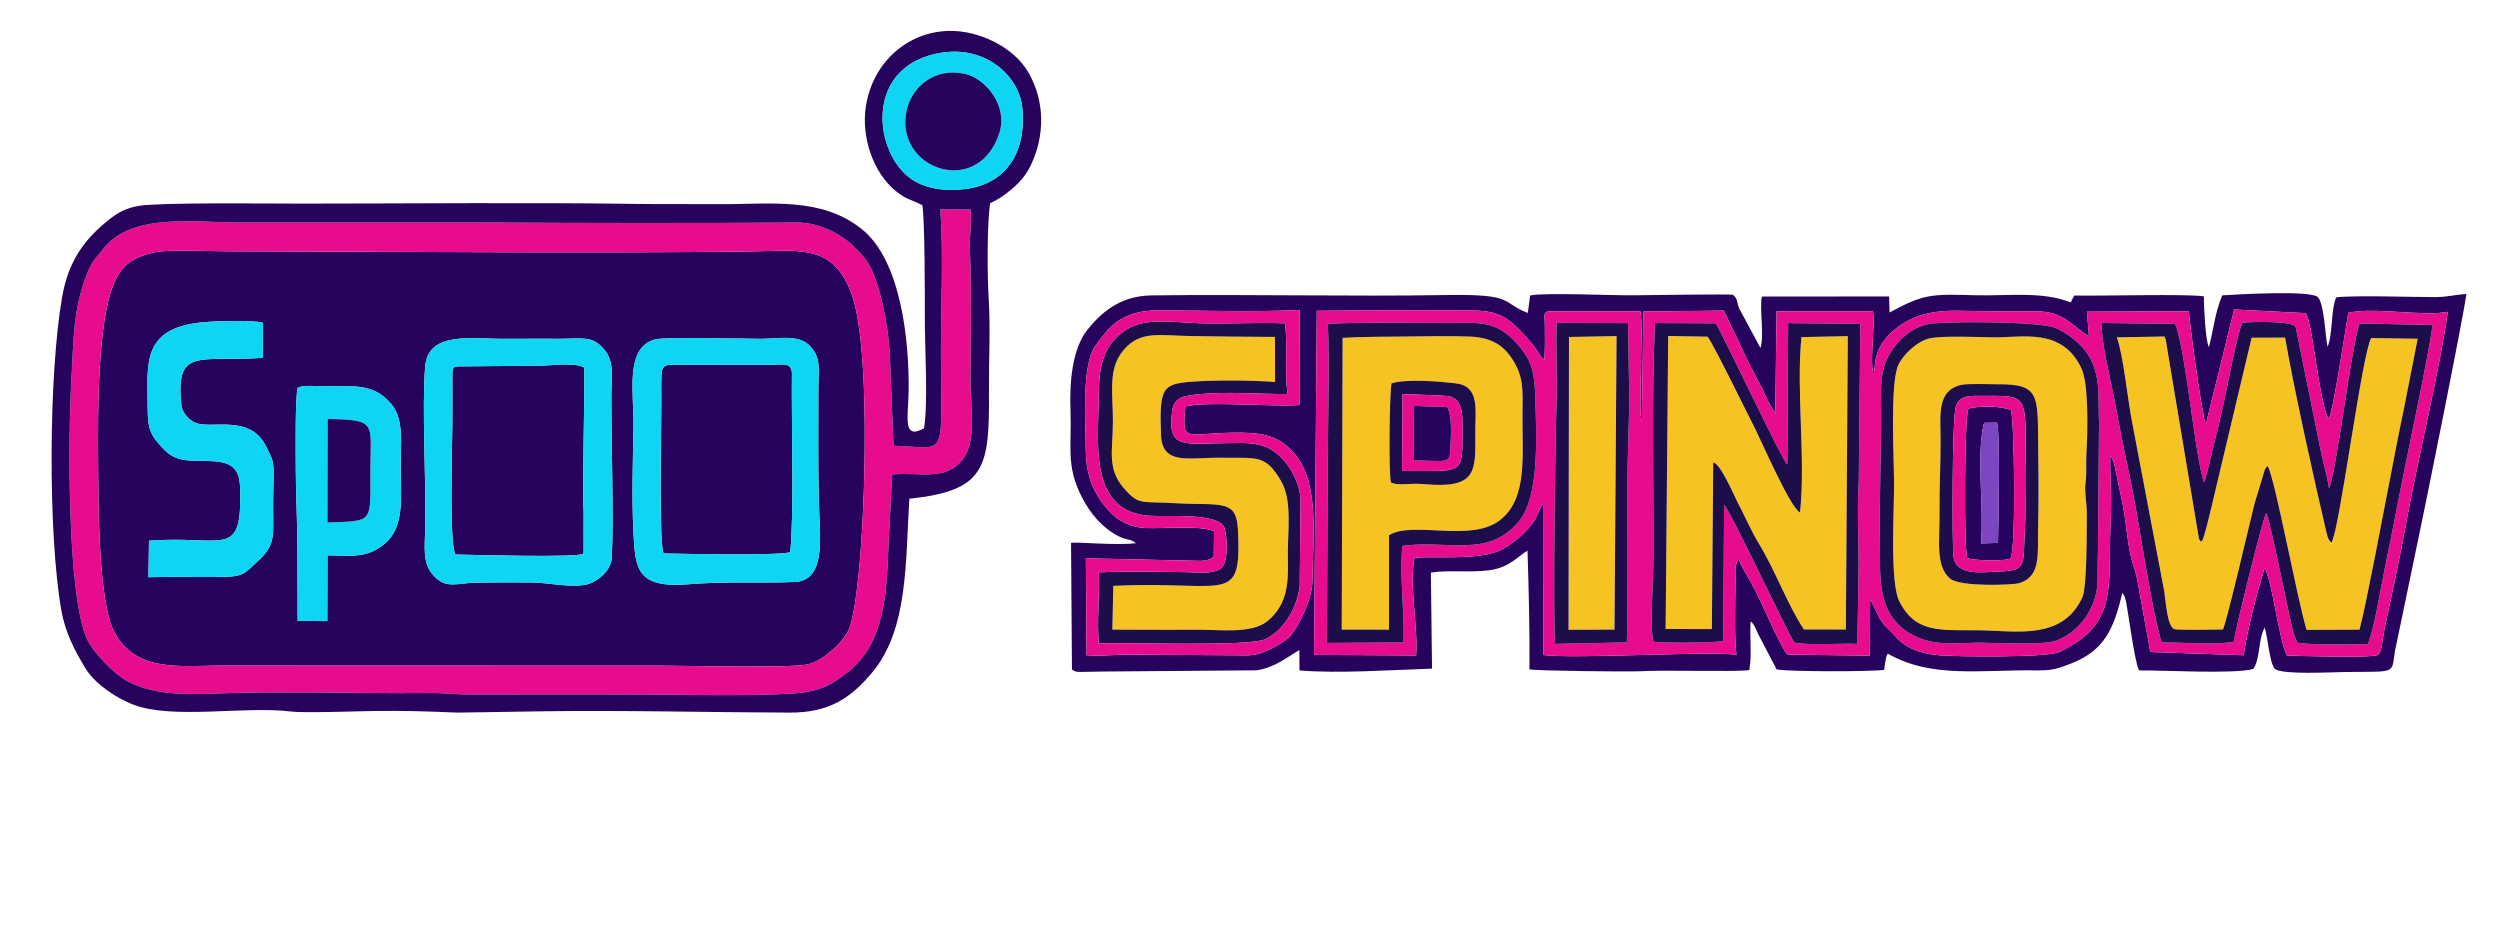
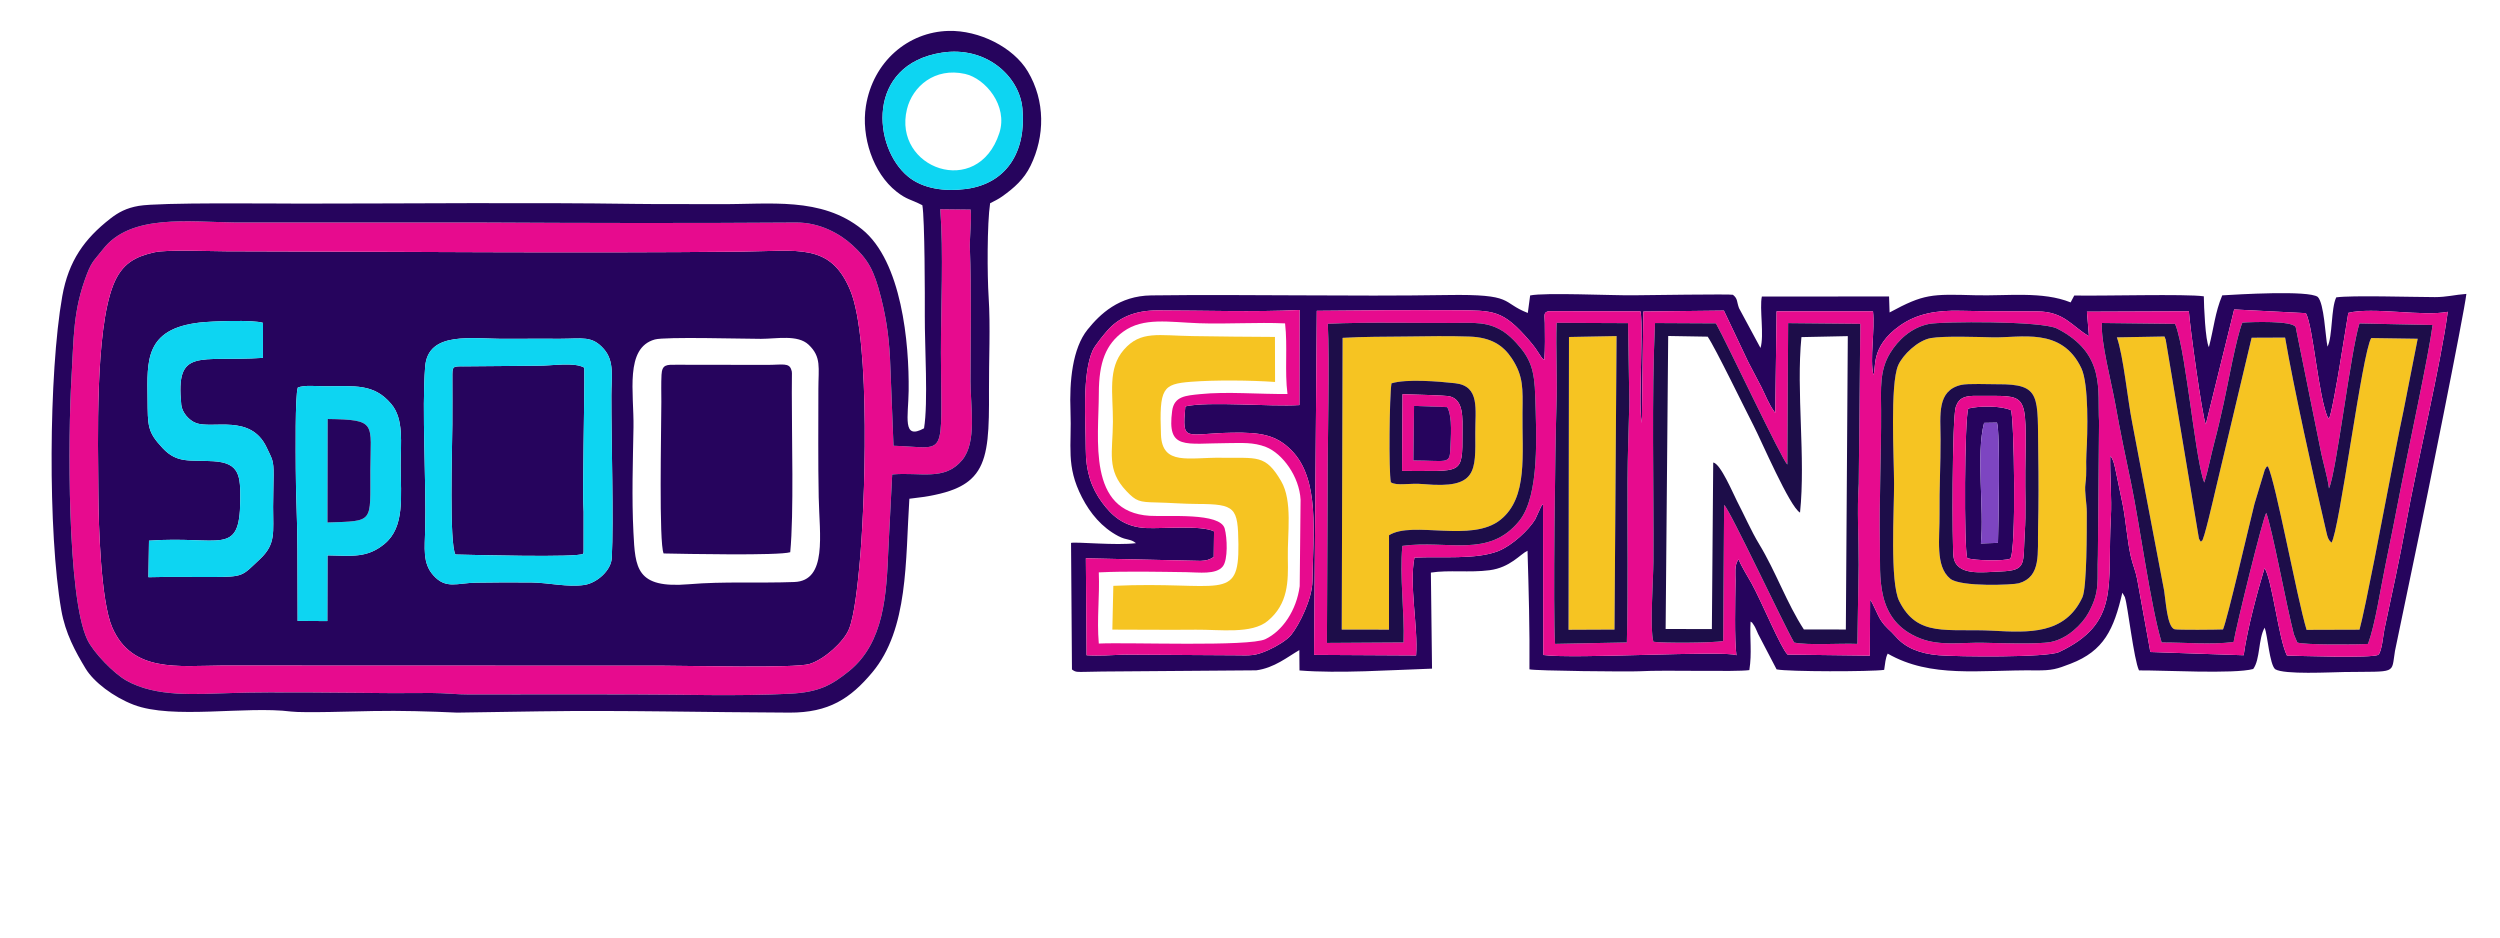
<svg xmlns="http://www.w3.org/2000/svg" xml:space="preserve" width="160mm" height="60mm" version="1.1" style="shape-rendering:geometricPrecision; text-rendering:geometricPrecision; image-rendering:optimizeQuality; fill-rule:evenodd; clip-rule:evenodd" viewBox="0 0 16000 6000">
  <defs>
    <style type="text/css">
   
    .fil4 {fill:#0DD5F2}
    .fil3 {fill:#1D0D49}
    .fil0 {fill:#26045D}
    .fil5 {fill:#7D45C1}
    .fil1 {fill:#E70B8E}
    .fil2 {fill:#F6C422}
   
  </style>
  </defs>
  <g id="Layer_x0020_1">
    <g id="_2013006871936">
      <g id="_2748248790848">
        <path class="fil0" d="M3238.63 2168.52c114.45,-1 232.73,-0.24 348.7,-0.37 139.78,-0.17 201.59,-21.04 277.43,65.56 68.97,78.78 48.13,177.34 47.98,297.73 -0.34,295.46 15.28,794.08 2.75,1038.95 -4.21,82.49 -97.43,161.42 -175.5,173.22 -105.92,16.01 -228.36,-14.15 -335.89,-15.71 -117.1,-1.69 -239.35,-0.45 -356.59,1.19 -123.25,1.72 -193.18,44.14 -274.76,-47.7 -69.22,-77.93 -54.32,-173.67 -51.53,-294.9 7.28,-315.29 -21.99,-758.18 -0.37,-1038.75 17.96,-233 303.16,-177.36 517.78,-179.22zm-1332.69 312.14c39.72,-17.59 121.47,-8.55 174.88,-8.55 191.22,0.05 312.31,-18.64 423.81,114.11 81.08,96.54 59.75,247.1 59.7,393.1 0.62,200.98 27.63,394.13 -104.1,502.04 -108.71,89.05 -201.09,76.89 -364.45,72.89l-0.92 420.68 -190 -1.13 -1.35 -454.99c0.38,-172.54 -10.53,-345.02 -10.63,-519.13 -0.05,-90.35 -4.98,-465.08 13.06,-519.02zm2284.93 -307.99c66.96,-18.59 566.97,-3.99 679.02,-4.06 100.33,-0.07 235.36,-28.59 305.16,37.4 83.5,78.94 62.54,147.57 62.57,284.72 0.06,230.07 -2.44,462.45 2.14,692.18 4.77,239.58 55.79,533.86 -155.54,541.92 -227.62,8.68 -451.78,-4.64 -675.11,14.27 -338.39,28.66 -343.48,-103.62 -355.12,-331.86 -11.38,-223.01 -3.34,-456.4 0.32,-672.22 3.72,-219.99 -57.6,-508.44 136.56,-562.35zm-3237.36 1287.73c456.46,-33.8 580.48,105.99 584.19,-257.14 1.61,-157.39 -3.48,-240.96 -171,-251.28 -151.08,-9.3 -231.61,16.24 -325.17,-83.37 -99.76,-106.21 -95.28,-142.05 -97.23,-316.81 -2.71,-243.08 -17.89,-447.22 334.77,-487.48 73.04,-8.34 341.37,-19.19 404.09,2.1l-0.38 223.93c-412.3,27.33 -559.96,-70.64 -522.64,300.31 4.9,48.62 48.55,99.25 93.55,116.4 107.36,40.93 351.32,-60.47 453.18,157.44 34.63,74.08 44.94,79.28 44.17,175.83 -0.54,67.87 -2.91,135.27 -3.1,203.65 -0.46,163.51 19.39,237.57 -85.2,335.21 -115.02,107.39 -99.61,112.88 -304.64,113.78 -136.12,0.6 -274.22,-2.55 -408.25,1.29l3.66 -233.86zm33.95 -1845.52c-119.71,27.49 -207.51,68.91 -263.14,211 -115.83,295.88 -96.68,994.31 -94.89,1326.49 1.1,205.86 15.55,695.55 89.19,863.76 127.04,290.22 422.44,245.1 700.55,243.32l2829.8 0.97c153.38,0.01 839.37,17.61 932,-10.93 95.79,-29.52 216.92,-141.03 250.74,-219.22 37,-85.53 57.6,-298.13 67.79,-400.87 36.88,-371.69 75.44,-1450.95 -58.04,-1771.77 -126.9,-305 -332.84,-250.85 -693.71,-247.16 -1082.76,11.07 -2206.8,-0.48 -3298.04,-2.1 -104.2,-0.16 -379.84,-12.42 -462.25,6.51z" />
        <path class="fil0" d="M6954.07 4193.6l-4.59 -620.56 734.51 16.57c33.89,-1.45 56.19,-6.18 83.91,-25.05l1.91 -163.77c-82.16,-40.69 -322.73,-16.77 -431.94,-21.28 -148.44,-6.13 -224.66,-83.58 -283.45,-162.27 -69.93,-93.6 -105.59,-200.39 -105.65,-344.86 -0.08,-179.81 -24.53,-476.51 44.35,-629.91 15.1,-33.64 75.64,-106.14 95.5,-128.6 68.21,-77.1 168.92,-127.5 320.41,-127.37 297.63,0.27 612.67,11.86 908.27,-2.55l-1.08 608.57c-190.04,11.93 -578.27,-25.98 -730.01,8.32 -21.85,237.05 -3.32,173.41 301.43,168.42 180.54,-2.95 280.05,14.05 377.48,112.4 183.83,185.57 138.33,531.72 134.71,836.07 -1.37,114.66 -82.76,278.08 -135.98,345.29 -26.56,33.54 -94.2,74.29 -146.63,97.51 -86.12,38.14 -109.71,34.49 -209.63,33.36l-712.13 -4.36c-79.9,3.21 -161.57,9.44 -241.39,4.07zm7682.32 1.83c-53.45,-105.93 -94.94,-487.61 -143.3,-559.62 -46.7,155.38 -109.83,388.24 -133.6,557.87l-595.17 -20.74c-17.83,-58.37 9.73,43.13 -5.28,-17.52l-81.01 -447.37c-10.55,-55.58 -29.44,-94.63 -41.89,-151.22 -22.49,-102.21 -30.04,-218.55 -50.34,-324.66l-49.12 -237.04c-7.64,-30.43 -11.89,-55.56 -31.13,-77.88 -2.42,124.99 10.94,274.04 4.12,393.14 -24.98,436.23 62.59,676.5 -331.47,862.67 -77.07,36.41 -650.35,30.52 -769.07,20.6 -127.69,-10.66 -216.7,-50.21 -276.89,-119.95 -37.81,-43.8 -58.33,-50.82 -92.74,-100.88 -24.79,-36.08 -52.08,-113.57 -70.71,-134.25l-1.8 357.68 -526.86 -6.88c-45.98,-48.27 -162.71,-333.07 -230.21,-456.1 -23.5,-42.86 -65.72,-108.13 -82.51,-153.13 -29.25,34.34 -19.61,93.44 -20.15,136.82 -1.5,119.71 -7.73,381.54 6.02,476.47 -75.78,-32.46 -1042.06,26.47 -1236.22,-1.48l-1.78 -965.05c-8.68,7.87 -7.8,6.61 -14.39,19.56l-35.32 77.06c-40.27,67.24 -145.5,166.24 -234.62,202.5 -140.74,57.26 -370.27,34.43 -538.3,42.59 -35.24,171.98 24.27,444.99 10.46,626.34l-653.21 -3.69 17.59 -2202.02c290.43,-3.7 594.87,-5.28 885.22,-3.71 247.44,1.33 304.13,-2.93 472.22,190.77 72.84,83.92 69.18,107.73 98.74,127.77 5.31,-76.47 3.94,-159.53 3.01,-236.61 -0.6,-49.59 -11.78,-69.76 27.11,-75.89l585.08 1.1c13.02,47.38 3.62,291.31 3.48,360.56 -0.2,96.22 -10.51,268.44 5.44,354.43l9.58 -713.95 515.58 -5.91 156.7 330.41c25.82,51.03 55.33,103.61 83.97,160.3 28.13,55.68 44.82,105.13 82.71,157.03 1.2,1.65 3.44,4.64 5.32,6.81l8.48 -649.78 617.17 -0.04c13.4,115.96 -21.59,306.45 2.52,406.64 19.72,-38.21 -23.77,-178.82 169.04,-314.73 108.42,-76.42 233.57,-99.75 390.8,-95.5 160,4.33 328.12,2.99 489,3.95 173.07,1.02 222.58,96.45 330.51,158.49l-12.88 -156.61 652.48 -2.55c5.51,88.11 85.91,678.71 108.48,723.2l181.38 -734.92 459.1 23.67c48.03,88.51 79.23,539.49 143.31,675.6 1.62,-2.1 3.71,-8.23 4.28,-6.72 8.5,22.36 61.4,-287 66.34,-318.67l57.52 -352.06c158.14,-39.14 478.09,24.87 636.68,-6.81 -44.45,335.33 -198.5,976.23 -266.65,1353.83 -40.08,222.05 -90.81,454.12 -138.76,677.65 -7.19,33.47 -16.98,148.03 -39.67,163.42 -34.72,23.57 -527.06,6.77 -584.39,5.01zm-75.08 87.54c57.06,35.78 354.55,19.18 441.52,17.97 343.7,-4.75 299.8,15.91 325.09,-135.26l155.92 -749.16c24.23,-111.21 289.43,-1423.28 300.91,-1535.62 -74.83,5.54 -126.01,20.75 -201.35,20.58 -147.12,-0.31 -533.28,-12.46 -631.46,1.68 -34.32,70.38 -22.46,248.74 -56.11,315.54 -14.2,-70.22 -20.97,-276.4 -62.14,-318.36 -57.65,-43.95 -516.47,-15.93 -611.42,-10.07 -46.3,109.88 -52.97,206.82 -85.37,331.27 -22.56,-41.2 -31.95,-260.99 -32.48,-325.14 -113.07,-16.42 -650.81,-1.24 -829.14,-5.13l-23.25 44.1c-180.53,-73.03 -406.35,-40.17 -610.75,-45.85 -281.65,-7.82 -327.3,-9.2 -547.95,110.24l-3.36 -102.31 -814.13 0.26c-16.21,75.07 16.12,249.32 -8.74,329.22l-137.38 -254.83c-15.75,-41.97 -6.9,-60.11 -39.09,-85.55 -11.54,-5.48 -564.45,2.39 -637.86,3.29 -136.5,1.69 -565.28,-18.93 -659.88,1.06l-14.99 112.04c-175.66,-68.32 -78.79,-121.84 -516.09,-114.76 -622.43,10.07 -1270.84,-5.54 -1893.61,2.31 -207,2.61 -328.01,119.9 -407.37,218.14 -97.99,121.3 -116.97,334.21 -109.75,519.45 8.95,229.66 -31.43,351.21 73.64,555.29 52.66,102.27 127.31,192.11 231.94,247.31 56.85,30 76.58,15.04 113.48,45.51 -124.95,16.09 -377.4,-9.37 -415.5,-1.85l5.84 810.07c24.04,18.66 33.6,16.2 90.45,15.33 33.79,-0.51 68.69,-1.07 102.43,-1.98l986.6 -7.71c115.5,-15.17 201.38,-86.73 275.72,-129.53l1.02 130.3c252.16,20.54 583.27,-2.82 848.23,-11.63l-7.35 -614.67c113.92,-17.84 248.47,1.42 375.46,-15.16 132.49,-17.31 196.21,-102.8 243.03,-124.79 7.82,254.06 14.61,503.41 12.35,759.05 35.33,9.88 634.8,16.26 704.8,12.37 170.91,-9.49 612.37,5.28 702.48,-7.38 17.7,-110.18 1.7,-200.58 8,-310.68 19.54,14.7 3.1,-1.01 17.5,17.75 4.25,5.53 9.21,14.52 12.08,20 5.68,10.85 13.2,29.7 18.81,41.87l118.13 226.35c72.15,15.52 606.22,15.3 688.45,3.15 6.52,-39.69 7.54,-75.52 22.76,-103.98 277.15,158.95 588.16,103.12 946.67,107.25 106.29,1.23 135.33,-8.67 224.25,-42.88 213.29,-82.1 276.22,-219.73 330.51,-453.82 2,2.62 4.04,6.02 5.27,8.35 1.21,2.28 3.55,5.53 4.92,8.36 18.43,37.99 -3.79,-15.34 7.57,16.85 16.41,46.46 56.46,397.49 89.11,463.35 146.8,-1.59 609.54,24.56 730.71,-9.05 45.32,-60.56 32.38,-194.98 73.44,-264.56 18.85,47.97 31.41,235.86 67.43,266.05z" />
        <path class="fil1" d="M987.46 1614.88c82.41,-18.93 358.05,-6.67 462.25,-6.51 1091.24,1.62 2215.28,13.17 3298.04,2.1 360.87,-3.69 566.81,-57.84 693.71,247.16 133.48,320.82 94.92,1400.08 58.04,1771.77 -10.19,102.74 -30.79,315.34 -67.79,400.87 -33.82,78.19 -154.95,189.7 -250.74,219.22 -92.63,28.54 -778.62,10.94 -932,10.93l-2829.8 -0.97c-278.11,1.78 -573.51,46.9 -700.55,-243.32 -73.64,-168.21 -88.09,-657.9 -89.19,-863.76 -1.79,-332.18 -20.94,-1030.61 94.89,-1326.49 55.63,-142.09 143.43,-183.51 263.14,-211zm4722.64 1421.66c181.49,-16.41 334.62,43.96 447.89,-92.22 95.83,-115.21 52.99,-340.98 53.3,-504.49 0.45,-242.21 6.79,-605.84 -3.74,-841.88 -3.56,-79.78 12.23,-182.08 4.49,-256.83l-194.43 -2.32c21.58,278.33 3.75,631.29 4.18,917.81 1.02,701.26 48.38,606.29 -303.34,596.2l-19.75 -497.37c-5.43,-169.05 -21.76,-299.73 -60.14,-451.22 -44.72,-176.51 -82.45,-242.53 -183.05,-335.28 -78.89,-72.74 -209.2,-146 -361.3,-144.87 -679.2,5.04 -1356.63,3.48 -2036.2,-0.38l-1547.22 0.16c-300.68,-2.92 -676.08,-57.78 -853.2,173.22 -45.26,59.04 -67.67,70.16 -99.91,153.35 -92.47,238.58 -84.9,411.86 -100.56,673.01 -21.75,362.64 -28.77,1397.29 101.63,1670.36 40.38,84.54 169.67,216.04 248.2,260.81 192.01,109.46 451.46,87.81 673.28,80.87 289.62,-9.07 724.34,-0.69 1028.11,0.61 84.98,0.36 169.57,-1.01 254.48,-0.91 87.94,0.1 160.41,9.94 244.22,9.62 342.64,-1.29 685.49,-0.36 1028.16,-0.33 333.95,0.04 690.97,12.61 1020.79,-4.57 184.97,-9.64 266.06,-54.8 376.99,-144.06 226.58,-182.33 240.47,-492.76 252.4,-776.37l24.72 -482.92z" />
        <path class="fil1" d="M12346.46 2073.07c79.22,-15.67 720.72,-20.7 819.38,30 313.76,161.2 256.27,396.1 268,596.26l-7.47 854.72c-6.67,164.06 16.71,227.54 -60.48,368.45 -40.68,74.28 -135.94,166.28 -240.53,186.15 -85.79,16.29 -334.34,6.96 -433.18,4.96 -137.37,-2.79 -273.93,22.14 -400.65,-26.93 -293.4,-113.58 -255.97,-399.5 -260,-603.56 -5.59,-283.14 9.16,-570.52 7.55,-855.04 -0.8,-140.82 -10.73,-258.27 59.08,-370.56 47.99,-77.2 129.61,-160.98 248.3,-184.45zm-3371.47 1420.65c-18.54,201.23 14.52,419.87 7.75,617.83l-490.42 3.14 4.68 -1008.19c-0.98,-269.9 13.75,-806.03 0.99,-1034.08 248.31,-13.19 620.55,-2.37 885.98,-6.22 132.96,-1.93 221.25,19.63 320.84,129.07 90.49,99.42 115.81,171.46 120.62,341.19 6.74,237.85 30.21,633.72 -102.49,797.6 -195.26,241.14 -456.74,119.5 -747.95,159.66zm1436.81 617.85l-459.32 9.23c-13.84,-200.24 0.61,-1286.35 9.4,-1533.21 6.15,-173.09 -5.65,-348.22 0.75,-521.42l456.63 1.97 8.53 509.04c-4.38,171.21 -11.16,337.61 -11.86,508.96 -1.4,341.25 4.32,684.84 -4.13,1025.43zm170.14 -4.25c-23.9,-81.39 -0.68,-402.91 -0.01,-512.23 2.94,-477.06 -12.43,-1055.03 10.3,-1527.53l389.67 2.05c67.67,119.77 421.45,871.26 457.04,903.47l5.22 -905 461.75 4.61 -10.09 1023.63c-11.7,166.36 -0.02,350.05 -0.58,519.13l-8.03 505.55c-109.08,-4.88 -316.17,10.48 -404.58,-8.75 -69.24,-119.26 -407.47,-842.35 -448.34,-881.26l-6.03 871.24c-57.04,12.83 -384.71,14.22 -446.32,5.09zm3252.78 4.49c-69.91,-230.16 -141.05,-757.21 -194.79,-1015.64 -35.37,-170.04 -70.12,-331.93 -101.83,-510.63 -23.36,-131.63 -94.7,-403.27 -85.86,-518.38l468.15 5.66c39.27,88.17 77.2,377.66 96.08,504.22 14.8,99.21 59.57,446.88 91.09,511.11 24.13,-76.39 42.25,-173.75 63.91,-254.83 21.54,-80.59 40.91,-165.38 60.42,-253.52 24.65,-111.33 83.01,-430.99 119.48,-514.99 56.67,-4.34 320.83,-14.1 340.96,28.98l156.22 770.61c16.4,89.77 46.31,179.66 56.89,261.1 46.95,-97.91 139.84,-885.58 195.13,-1055.46l468.11 10.08c-25.53,194.54 -153.01,784.45 -200.16,1025.31 -34.02,173.79 -67.85,349.62 -103.51,519.8 -30.09,143.65 -62.78,368.19 -109.74,495.77 -66.14,4.63 -414.77,7.39 -452.72,-9.35l-21.56 -51.74c-48.46,-186.04 -137.89,-673.54 -176.93,-777.74 -20.69,27.8 -194.67,735.63 -209.12,826.65 -146.04,18.75 -311.37,2.2 -460.22,2.99zm801.67 83.62c57.33,1.76 549.67,18.56 584.39,-5.01 22.69,-15.39 32.48,-129.95 39.67,-163.42 47.95,-223.53 98.68,-455.6 138.76,-677.65 68.15,-377.6 222.2,-1018.5 266.65,-1353.83 -158.59,31.68 -478.54,-32.33 -636.68,6.81l-57.52 352.06c-4.94,31.67 -57.84,341.03 -66.34,318.67 -0.57,-1.51 -2.66,4.62 -4.28,6.72 -64.08,-136.11 -95.28,-587.09 -143.31,-675.6l-459.1 -23.67 -181.38 734.92c-22.57,-44.49 -102.97,-635.09 -108.48,-723.2l-652.48 2.55 12.88 156.61c-107.93,-62.04 -157.44,-157.47 -330.51,-158.49 -160.88,-0.96 -329,0.38 -489,-3.95 -157.23,-4.25 -282.38,19.08 -390.8,95.5 -192.81,135.91 -149.32,276.52 -169.04,314.73 -24.11,-100.19 10.88,-290.68 -2.52,-406.64l-617.17 0.04 -8.48 649.78c-1.88,-2.17 -4.12,-5.16 -5.32,-6.81 -37.89,-51.9 -54.58,-101.35 -82.71,-157.03 -28.64,-56.69 -58.15,-109.27 -83.97,-160.3l-156.7 -330.41 -515.58 5.91 -9.58 713.95c-15.95,-85.99 -5.64,-258.21 -5.44,-354.43 0.14,-69.25 9.54,-313.18 -3.48,-360.56l-585.08 -1.1c-38.89,6.13 -27.71,26.3 -27.11,75.89 0.93,77.08 2.3,160.14 -3.01,236.61 -29.56,-20.04 -25.9,-43.85 -98.74,-127.77 -168.09,-193.7 -224.78,-189.44 -472.22,-190.77 -290.35,-1.57 -594.79,0.01 -885.22,3.71l-17.59 2202.02 653.21 3.69c13.81,-181.35 -45.7,-454.36 -10.46,-626.34 168.03,-8.16 397.56,14.67 538.3,-42.59 89.12,-36.26 194.35,-135.26 234.62,-202.5l35.32 -77.06c6.59,-12.95 5.71,-11.69 14.39,-19.56l1.78 965.05c194.16,27.95 1160.44,-30.98 1236.22,1.48 -13.75,-94.93 -7.52,-356.76 -6.02,-476.47 0.54,-43.38 -9.1,-102.48 20.15,-136.82 16.79,45 59.01,110.27 82.51,153.13 67.5,123.03 184.23,407.83 230.21,456.1l526.86 6.88 1.8 -357.68c18.63,20.68 45.92,98.17 70.71,134.25 34.41,50.06 54.93,57.08 92.74,100.88 60.19,69.74 149.2,109.29 276.89,119.95 118.72,9.92 692,15.81 769.07,-20.6 394.06,-186.17 306.49,-426.44 331.47,-862.67 6.82,-119.1 -6.54,-268.15 -4.12,-393.14 19.24,22.32 23.49,47.45 31.13,77.88l49.12 237.04c20.3,106.11 27.85,222.45 50.34,324.66 12.45,56.59 31.34,95.64 41.89,151.22l81.01 447.37c15.01,60.65 -12.55,-40.85 5.28,17.52l595.17 20.74c23.77,-169.63 86.9,-402.49 133.6,-557.87 48.36,72.01 89.85,453.69 143.3,559.62z" />
        <path class="fil0" d="M5710.1 3036.54l-24.72 482.92c-11.93,283.61 -25.82,594.04 -252.4,776.37 -110.93,89.26 -192.02,134.42 -376.99,144.06 -329.82,17.18 -686.84,4.61 -1020.79,4.57 -342.67,-0.03 -685.52,-0.96 -1028.16,0.33 -83.81,0.32 -156.28,-9.52 -244.22,-9.62 -84.91,-0.1 -169.5,1.27 -254.48,0.91 -303.77,-1.3 -738.49,-9.68 -1028.11,-0.61 -221.82,6.94 -481.27,28.59 -673.28,-80.87 -78.53,-44.77 -207.82,-176.27 -248.2,-260.81 -130.4,-273.07 -123.38,-1307.72 -101.63,-1670.36 15.66,-261.15 8.09,-434.43 100.56,-673.01 32.24,-83.19 54.65,-94.31 99.91,-153.35 177.12,-231 552.52,-176.14 853.2,-173.22l1547.22 -0.16c679.57,3.86 1357,5.42 2036.2,0.38 152.1,-1.13 282.41,72.13 361.3,144.87 100.6,92.75 138.33,158.77 183.05,335.28 38.38,151.49 54.71,282.17 60.14,451.22l19.75 497.37c351.72,10.09 304.36,105.06 303.34,-596.2 -0.43,-286.52 17.4,-639.48 -4.18,-917.81l194.43 2.32c7.74,74.75 -8.05,177.05 -4.49,256.83 10.53,236.04 4.19,599.67 3.74,841.88 -0.31,163.51 42.53,389.28 -53.3,504.49 -113.27,136.18 -266.4,75.81 -447.89,92.22zm318.4 -2699.58c280.85,-43.66 495.53,149.43 514.9,356.86 26.33,282.05 -105.48,481.8 -360.37,515.43 -137.51,18.14 -276.21,-1.48 -370.63,-78.65 -227.45,-185.89 -272.26,-717.72 216.1,-793.64zm-125.36 976.52c15.51,87.55 16.32,591.2 15.61,709.01 -1.13,187.12 22.23,554.45 -4.93,718.65 -141.1,77.58 -100.57,-73.21 -98.45,-240.24 3.84,-303.64 -43.71,-828.33 -298.47,-1033.41 -261.62,-210.59 -591.76,-158.52 -911.66,-161.03 -179.73,-1.42 -359.83,1.13 -539.49,-1.51 -684.31,-10.05 -1444.31,-1.92 -2137.63,-1.85 -193.5,0.02 -905.86,-8.76 -1040.7,14.56 -77.76,13.45 -129.72,41.04 -182.37,82.27 -162.72,127.45 -265.93,267.01 -306.69,496.73 -87.39,492.38 -92,1517.2 -6.11,2008.01 26.14,149.43 90.35,265.92 155.42,373.88 52.02,86.31 178.63,182.5 307.93,231.97 249.39,95.42 717.38,6.53 1007.28,43.35 77,9.78 419.43,-1.31 523.31,-3.26 179.9,-3.37 360.05,2.03 539.49,10.17l529.32 -8.2c526.6,-7.95 1069.08,6.49 1598.18,8.16 250.98,0.79 389.67,-90.12 529.71,-257.83 231.96,-277.8 211.26,-714.08 237.11,-1110.97 490.51,-52.71 512.53,-197.17 509.51,-691.04 -1.18,-191.43 10.08,-413.59 -2.26,-600.57 -9.01,-136.53 -10.24,-468.96 9.49,-599.55 28,-14.29 52.18,-25.71 77.92,-44.05 76.43,-54.49 139.06,-109.91 181,-195.96 91.61,-187.95 95.28,-414.05 -17.74,-603.49 -92.99,-155.86 -312.32,-264.17 -506.93,-259.45 -258.74,6.28 -483.92,196.24 -529.21,481.27 -31.09,195.62 45.5,428.81 195.82,547.22 66.47,52.36 90.43,48.19 165.54,87.16z" />
        <path class="fil2" d="M13548.05 2159.12c41.06,114.63 69.57,404.09 97.87,545.25l204.71 1076.9c9.78,58.54 18.48,231 66.19,245.94 18.06,5.65 274.81,3.07 310.32,1.14 27.37,-61.04 171.38,-684.59 201.65,-804.15l65.81 -217.46c19.67,-34.75 5.37,-11.57 19.64,-22.99 50.38,100.6 185.05,838.18 247.8,1047.33l338.76 -1.07c39.2,-143.17 151.44,-739.31 188.63,-930.52 31,-159.36 60.4,-317.8 92.86,-469.36l90.89 -462.12 -297.3 -4.48c-58.46,93.82 -203.76,1236.39 -254.48,1309.62 -20.73,-19.78 -23.62,-29.57 -32.72,-68.33 -81.5,-346.89 -210.09,-930.58 -264.08,-1244.31l-214.14 0.89 -233.48 983.48c-5.02,20.67 -76.67,336.38 -85.72,315.66 -0.69,-1.57 -2.93,4.84 -4.54,7.16 -5.17,-6.13 -7.12,-6.82 -13.54,-20.77l-212.96 -1274.87c-0.75,-2.1 -3.12,-3.7 -3.7,-8.2 -0.58,-4.53 -2.36,-5.57 -3.95,-10.26l-304.52 5.52z" />
-         <path class="fil2" d="M10660.04 4025.62l295.94 0.42 8.58 -1065.65c46.18,4.25 129.36,202.92 152.11,246.4 45.13,86.29 91.81,193.04 141.36,274.63 107.92,177.68 177.25,379.3 286.81,547.24l268.61 0.16 12.52 -1877.62 -296.81 6.31c-34.44,352.82 27.73,767.57 -8.94,1123.13 -65.17,-34.93 -248.67,-462.61 -297.78,-557.58 -58.01,-112.18 -246.46,-501.27 -293.31,-568.39l-252.73 -4.36 -16.36 1875.31z" />
        <path class="fil2" d="M12551.41 2463.42c43.48,-10.09 176.39,-3.78 232.39,-4.2 284.25,-2.13 255.25,75.42 261.03,443.69 2.43,155.22 2.66,320.65 -1.2,475.72 -4.04,161.84 22.13,312.3 -122.91,354.28 -36.6,10.59 -372.39,24.95 -438.87,-28.98 -98.33,-79.76 -66.94,-258.09 -68.83,-414.2 -1.94,-160.33 7.25,-318.41 6.63,-478.42 -0.6,-156.47 -24.9,-311.56 131.76,-347.89zm795.33 632.9c9.98,-74.31 1.87,-121.04 6.25,-193.41 8.14,-134.43 15.92,-445.09 -32.44,-546.76 -125.98,-264.83 -386.94,-193.01 -567.3,-197.13 -95.14,-2.18 -310.46,-10.01 -395.16,4.54 -84.52,14.52 -180.99,108.06 -209.71,174.24 -53.02,122.17 -26.81,590.73 -26.34,758.52 0.49,170.18 -27.69,629.42 33.08,751.05 117.31,234.75 307.23,173.68 598.13,189.26 230.2,12.34 463.31,25.3 574.08,-213.75 29.31,-63.24 27.95,-430.77 28.16,-543.43 0.11,-60.57 -15.85,-130.21 -8.75,-183.13z" />
        <path class="fil2" d="M8905.45 2453.47c94.06,-29.59 301.93,-12.63 408.01,-0.68 160.08,18.03 127.54,167.25 128.45,317.8 1.47,246.23 12.13,358.77 -327.51,327.89 -98,-8.91 -172.02,13.48 -213.03,-11.79 -14.11,-74.37 -9.09,-549.91 4.08,-633.22zm-312.8 -291.2l-5.57 1867.1 302.5 0.33 0.13 -604.12c153.52,-95.49 527.66,50.92 713.96,-99.44 176.76,-142.64 136.97,-417.77 140.34,-687.88 1.9,-151.55 6.47,-230.44 -67.63,-343.6 -55.67,-85 -133.45,-135.71 -271.64,-140.63 -135.78,-4.84 -271.64,-2.03 -407.36,-0.32 -125.05,1.58 -278.82,0.68 -404.73,8.56z" />
        <path class="fil2" d="M7125.32 3749.36l-6.31 280.17c177.77,0.09 357.5,2.27 534.74,0.5 152.6,-1.54 356.58,29.66 459.81,-56.23 131.37,-109.29 131.61,-252.96 128.55,-399.07 -3.38,-161.55 31.89,-367.46 -42.75,-495.38 -101.74,-174.37 -156.01,-145.92 -382.98,-149.65 -206.13,-3.38 -378.96,53.25 -386.2,-148.36 -10.64,-296.13 8.76,-323.6 191.44,-337.89 154.68,-12.1 381.38,-9.96 538.76,1.1l-0.69 -288.16c-173.37,-0.19 -351.49,-3.1 -526.53,-5.45 -218.56,-2.94 -332.39,-37 -440.65,87.5 -105.16,120.91 -68.96,280.81 -69.83,460.89 -0.95,196.28 -43.08,307.46 86.76,444.01 61.84,65.04 82.54,70.1 189.24,72.29 88.73,1.82 175.36,9.39 265.24,9.71 243.99,0.84 258.93,22.71 261.9,257.78 4.75,376.41 -118.43,234.77 -800.5,266.24z" />
        <path class="fil3" d="M13548.05 2159.12l304.52 -5.52c1.59,4.69 3.37,5.73 3.95,10.26 0.58,4.5 2.95,6.1 3.7,8.2l212.96 1274.87c6.42,13.95 8.37,14.64 13.54,20.77 1.61,-2.32 3.85,-8.73 4.54,-7.16 9.05,20.72 80.7,-294.99 85.72,-315.66l233.48 -983.48 214.14 -0.89c53.99,313.73 182.58,897.42 264.08,1244.31 9.1,38.76 11.99,48.55 32.72,68.33 50.72,-73.23 196.02,-1215.8 254.48,-1309.62l297.3 4.48 -90.89 462.12c-32.46,151.56 -61.86,310 -92.86,469.36 -37.19,191.21 -149.43,787.35 -188.63,930.52l-338.76 1.07c-62.75,-209.15 -197.42,-946.73 -247.8,-1047.33 -14.27,11.42 0.03,-11.76 -19.64,22.99l-65.81 217.46c-30.27,119.56 -174.28,743.11 -201.65,804.15 -35.51,1.93 -292.26,4.51 -310.32,-1.14 -47.71,-14.94 -56.41,-187.4 -66.19,-245.94l-204.71 -1076.9c-28.3,-141.16 -56.81,-430.62 -97.87,-545.25zm286.67 1952.69c148.85,-0.79 314.18,15.76 460.22,-2.99 14.45,-91.02 188.43,-798.85 209.12,-826.65 39.04,104.2 128.47,591.7 176.93,777.74l21.56 51.74c37.95,16.74 386.58,13.98 452.72,9.35 46.96,-127.58 79.65,-352.12 109.74,-495.77 35.66,-170.18 69.49,-346.01 103.51,-519.8 47.15,-240.86 174.63,-830.77 200.16,-1025.31l-468.11 -10.08c-55.29,169.88 -148.18,957.55 -195.13,1055.46 -10.58,-81.44 -40.49,-171.33 -56.89,-261.1l-156.22 -770.61c-20.13,-43.08 -284.29,-33.32 -340.96,-28.98 -36.47,84 -94.83,403.66 -119.48,514.99 -19.51,88.14 -38.88,172.93 -60.42,253.52 -21.66,81.08 -39.78,178.44 -63.91,254.83 -31.52,-64.23 -76.29,-411.9 -91.09,-511.11 -18.88,-126.56 -56.81,-416.05 -96.08,-504.22l-468.15 -5.66c-8.84,115.11 62.5,386.75 85.86,518.38 31.71,178.7 66.46,340.59 101.83,510.63 53.74,258.43 124.88,785.48 194.79,1015.64z" />
        <path class="fil0" d="M2895.11 2714.67c-1.17,171.4 -20.24,763.21 19.61,834.21 90.49,2.04 793.19,21.42 817.53,-5.02 1.19,-2.68 2.4,-9.71 2.74,-8.37l0.26 -259.99c-9.46,-124.29 7.02,-709.47 4.15,-922.44 -63.98,-37.41 -207.79,-11.6 -294.58,-12.51l-479.19 4.22c-71.7,-0.58 -70.6,-0.6 -70.47,73.84 0.16,98.5 0.62,197.54 -0.05,296.06z" />
        <path class="fil0" d="M4232.61 2572.16c-0.19,181.57 -16.28,902.51 14.53,969.97 133.5,2.87 737.88,14.96 810.4,-7.97 23.92,-251.48 9.21,-740.4 10.11,-1023.07l0.74 -122.6c-2.3,-20.29 1.87,0.79 -3.27,-19.19 -12.93,-50.28 -58.68,-33.88 -154.51,-34l-580.66 -0.86c-62.54,-0.35 -92.78,-3.23 -96.25,64.17 -2.88,55.89 -1.16,117.06 -1.09,173.55z" />
        <path class="fil4" d="M2895.11 2714.67c0.67,-98.52 0.21,-197.56 0.05,-296.06 -0.13,-74.44 -1.23,-74.42 70.47,-73.84l479.19 -4.22c86.79,0.91 230.6,-24.9 294.58,12.51 2.87,212.97 -13.61,798.15 -4.15,922.44l-0.26 259.99c-0.34,-1.34 -1.55,5.69 -2.74,8.37 -24.34,26.44 -727.04,7.06 -817.53,5.02 -39.85,-71 -20.78,-662.81 -19.61,-834.21zm343.52 -546.15c-214.62,1.86 -499.82,-53.78 -517.78,179.22 -21.62,280.57 7.65,723.46 0.37,1038.75 -2.79,121.23 -17.69,216.97 51.53,294.9 81.58,91.84 151.51,49.42 274.76,47.7 117.24,-1.64 239.49,-2.88 356.59,-1.19 107.53,1.56 229.97,31.72 335.89,15.71 78.07,-11.8 171.29,-90.73 175.5,-173.22 12.53,-244.87 -3.09,-743.49 -2.75,-1038.95 0.15,-120.39 20.99,-218.95 -47.98,-297.73 -75.84,-86.6 -137.65,-65.73 -277.43,-65.56 -115.97,0.13 -234.25,-0.63 -348.7,0.37z" />
-         <path class="fil4" d="M4232.61 2572.16c-0.07,-56.49 -1.79,-117.66 1.09,-173.55 3.47,-67.4 33.71,-64.52 96.25,-64.17l580.66 0.86c95.83,0.12 141.58,-16.28 154.51,34 5.14,19.98 0.97,-1.1 3.27,19.19l-0.74 122.6c-0.9,282.67 13.81,771.59 -10.11,1023.07 -72.52,22.93 -676.9,10.84 -810.4,7.97 -30.81,-67.46 -14.72,-788.4 -14.53,-969.97zm-41.74 -399.49c-194.16,53.91 -132.84,342.36 -136.56,562.35 -3.66,215.82 -11.7,449.21 -0.32,672.22 11.64,228.24 16.73,360.52 355.12,331.86 223.33,-18.91 447.49,-5.59 675.11,-14.27 211.33,-8.06 160.31,-302.34 155.54,-541.92 -4.58,-229.73 -2.08,-462.11 -2.14,-692.18 -0.03,-137.15 20.93,-205.78 -62.57,-284.72 -69.8,-65.99 -204.83,-37.47 -305.16,-37.4 -112.05,0.07 -612.06,-14.53 -679.02,4.06z" />
        <path class="fil3" d="M10676.4 2150.31l252.73 4.36c46.85,67.12 235.3,456.21 293.31,568.39 49.11,94.97 232.61,522.65 297.78,557.58 36.67,-355.56 -25.5,-770.31 8.94,-1123.13l296.81 -6.31 -12.52 1877.62 -268.61 -0.16c-109.56,-167.94 -178.89,-369.56 -286.81,-547.24 -49.55,-81.59 -96.23,-188.34 -141.36,-274.63 -22.75,-43.48 -105.93,-242.15 -152.11,-246.4l-8.58 1065.65 -295.94 -0.42 16.36 -1875.31zm-94.46 1957.01c61.61,9.13 389.28,7.74 446.32,-5.09l6.03 -871.24c40.87,38.91 379.1,762 448.34,881.26 88.41,19.23 295.5,3.87 404.58,8.75l8.03 -505.55c0.56,-169.08 -11.12,-352.77 0.58,-519.13l10.09 -1023.63 -461.75 -4.61 -5.22 905c-35.59,-32.21 -389.37,-783.7 -457.04,-903.47l-389.67 -2.05c-22.73,472.5 -7.36,1050.47 -10.3,1527.53 -0.67,109.32 -23.89,430.84 0.01,512.23z" />
-         <path class="fil3" d="M7125.32 3749.36c682.07,-31.47 805.25,110.17 800.5,-266.24 -2.97,-235.07 -17.91,-256.94 -261.9,-257.78 -89.88,-0.32 -176.51,-7.89 -265.24,-9.71 -106.7,-2.19 -127.4,-7.25 -189.24,-72.29 -129.84,-136.55 -87.71,-247.73 -86.76,-444.01 0.87,-180.08 -35.33,-339.98 69.83,-460.89 108.26,-124.5 222.09,-90.44 440.65,-87.5 175.04,2.35 353.16,5.26 526.53,5.45l0.69 288.16c-157.38,-11.06 -384.08,-13.2 -538.76,-1.1 -182.68,14.29 -202.08,41.76 -191.44,337.89 7.24,201.61 180.07,144.98 386.2,148.36 226.97,3.73 281.24,-24.72 382.98,149.65 74.64,127.92 39.37,333.83 42.75,495.38 3.06,146.11 2.82,289.78 -128.55,399.07 -103.23,85.89 -307.21,54.69 -459.81,56.23 -177.24,1.77 -356.97,-0.41 -534.74,-0.5l6.31 -280.17zm-93.04 -86.14c6.55,154.53 -13.45,296.41 0.05,455.55 191.83,-9.04 962.3,21.54 1066.18,-28.18 110.64,-52.95 199.42,-184.94 219.66,-339.31l5.6 -553.16c-7.8,-148.71 -116.11,-296.09 -221.56,-337.38 -80.89,-31.66 -153.94,-25.22 -245.12,-24.83 -273.29,1.16 -389.1,47.16 -355.3,-206.09 12.64,-94.75 87.87,-97.92 179.12,-107.41 171.11,-17.79 381.42,1.37 559,-0.97 -18.7,-143.3 1.76,-305.94 -15.42,-451.8 -179.22,-8.12 -369,5.44 -550.63,-0.95 -192.42,-6.78 -356.09,-39.7 -484.99,53.88 -111.26,80.78 -155.89,195.78 -156.3,393.54 -0.6,295.96 -75.56,759.84 325.75,785.08 116.53,7.34 450.39,-22.84 479.64,81.23 16.45,58.52 21.74,199.78 -11.76,242.22 -43.26,54.8 -154.01,38.21 -233.76,37.21 -179,-2.23 -382.9,-7.15 -560.16,1.37z" />
        <path class="fil1" d="M7032.28 3663.22c177.26,-8.52 381.16,-3.6 560.16,-1.37 79.75,1 190.5,17.59 233.76,-37.21 33.5,-42.44 28.21,-183.7 11.76,-242.22 -29.25,-104.07 -363.11,-73.89 -479.64,-81.23 -401.31,-25.24 -326.35,-489.12 -325.75,-785.08 0.41,-197.76 45.04,-312.76 156.3,-393.54 128.9,-93.58 292.57,-60.66 484.99,-53.88 181.63,6.39 371.41,-7.17 550.63,0.95 17.18,145.86 -3.28,308.5 15.42,451.8 -177.58,2.34 -387.89,-16.82 -559,0.97 -91.25,9.49 -166.48,12.66 -179.12,107.41 -33.8,253.25 82.01,207.25 355.3,206.09 91.18,-0.39 164.23,-6.83 245.12,24.83 105.45,41.29 213.76,188.67 221.56,337.38l-5.6 553.16c-20.24,154.37 -109.02,286.36 -219.66,339.31 -103.88,49.72 -874.35,19.14 -1066.18,28.18 -13.5,-159.14 6.5,-301.02 -0.05,-455.55zm-78.21 530.38c79.82,5.37 161.49,-0.86 241.39,-4.07l712.13 4.36c99.92,1.13 123.51,4.78 209.63,-33.36 52.43,-23.22 120.07,-63.97 146.63,-97.51 53.22,-67.21 134.61,-230.63 135.98,-345.29 3.62,-304.35 49.12,-650.5 -134.71,-836.07 -97.43,-98.35 -196.94,-115.35 -377.48,-112.4 -304.75,4.99 -323.28,68.63 -301.43,-168.42 151.74,-34.3 539.97,3.61 730.01,-8.32l1.08 -608.57c-295.6,14.41 -610.64,2.82 -908.27,2.55 -151.49,-0.13 -252.2,50.27 -320.41,127.37 -19.86,22.46 -80.4,94.96 -95.5,128.6 -68.88,153.4 -44.43,450.1 -44.35,629.91 0.06,144.47 35.72,251.26 105.65,344.86 58.79,78.69 135.01,156.14 283.45,162.27 109.21,4.51 349.78,-19.41 431.94,21.28l-1.91 163.77c-27.72,18.87 -50.02,23.6 -83.91,25.05l-734.51 -16.57 4.59 620.56z" />
        <path class="fil4" d="M953.51 3460.4l-3.66 233.86c134.03,-3.84 272.13,-0.69 408.25,-1.29 205.03,-0.9 189.62,-6.39 304.64,-113.78 104.59,-97.64 84.74,-171.7 85.2,-335.21 0.19,-68.38 2.56,-135.78 3.1,-203.65 0.77,-96.55 -9.54,-101.75 -44.17,-175.83 -101.86,-217.91 -345.82,-116.51 -453.18,-157.44 -45,-17.15 -88.65,-67.78 -93.55,-116.4 -37.32,-370.95 110.34,-272.98 522.64,-300.31l0.38 -223.93c-62.72,-21.29 -331.05,-10.44 -404.09,-2.1 -352.66,40.26 -337.48,244.4 -334.77,487.48 1.95,174.76 -2.53,210.6 97.23,316.81 93.56,99.61 174.09,74.07 325.17,83.37 167.52,10.32 172.61,93.89 171,251.28 -3.71,363.13 -127.73,223.34 -584.19,257.14z" />
        <path class="fil4" d="M2097.19 2681.63c318.88,4.87 274.34,24.44 273.12,328.23 -1.34,340.39 26.03,323.54 -274.5,334.06l1.38 -662.29zm-191.25 -200.97c-18.04,53.94 -13.11,428.67 -13.06,519.02 0.1,174.11 11.01,346.59 10.63,519.13l1.35 454.99 190 1.13 0.92 -420.68c163.36,4 255.74,16.16 364.45,-72.89 131.73,-107.91 104.72,-301.06 104.1,-502.04 0.05,-146 21.38,-296.56 -59.7,-393.1 -111.5,-132.75 -232.59,-114.06 -423.81,-114.11 -53.41,0 -135.16,-9.04 -174.88,8.55z" />
        <polygon class="fil2" points="10041.49,2156.76 10038.68,4030.58 10332.79,4029.24 10346.01,2150.87 " />
        <path class="fil3" d="M8592.65 2162.27c125.91,-7.88 279.68,-6.98 404.73,-8.56 135.72,-1.71 271.58,-4.52 407.36,0.32 138.19,4.92 215.97,55.63 271.64,140.63 74.1,113.16 69.53,192.05 67.63,343.6 -3.37,270.11 36.42,545.24 -140.34,687.88 -186.3,150.36 -560.44,3.95 -713.96,99.44l-0.13 604.12 -302.5 -0.33 5.57 -1867.1zm382.34 1331.45c291.21,-40.16 552.69,81.48 747.95,-159.66 132.7,-163.88 109.23,-559.75 102.49,-797.6 -4.81,-169.73 -30.13,-241.77 -120.62,-341.19 -99.59,-109.44 -187.88,-131 -320.84,-129.07 -265.43,3.85 -637.67,-6.97 -885.98,6.22 12.76,228.05 -1.97,764.18 -0.99,1034.08l-4.68 1008.19 490.42 -3.14c6.77,-197.96 -26.29,-416.6 -7.75,-617.83z" />
        <path class="fil3" d="M13346.74 3096.32c-7.1,52.92 8.86,122.56 8.75,183.13 -0.21,112.66 1.15,480.19 -28.16,543.43 -110.77,239.05 -343.88,226.09 -574.08,213.75 -290.9,-15.58 -480.82,45.49 -598.13,-189.26 -60.77,-121.63 -32.59,-580.87 -33.08,-751.05 -0.47,-167.79 -26.68,-636.35 26.34,-758.52 28.72,-66.18 125.19,-159.72 209.71,-174.24 84.7,-14.55 300.02,-6.72 395.16,-4.54 180.36,4.12 441.32,-67.7 567.3,197.13 48.36,101.67 40.58,412.33 32.44,546.76 -4.38,72.37 3.73,119.1 -6.25,193.41zm-1000.28 -1023.25c-118.69,23.47 -200.31,107.25 -248.3,184.45 -69.81,112.29 -59.88,229.74 -59.08,370.56 1.61,284.52 -13.14,571.9 -7.55,855.04 4.03,204.06 -33.4,489.98 260,603.56 126.72,49.07 263.28,24.14 400.65,26.93 98.84,2 347.39,11.33 433.18,-4.96 104.59,-19.87 199.85,-111.87 240.53,-186.15 77.19,-140.91 53.81,-204.39 60.48,-368.45l7.47 -854.72c-11.73,-200.16 45.76,-435.06 -268,-596.26 -98.66,-50.7 -740.16,-45.67 -819.38,-30z" />
        <path class="fil3" d="M10346.01 2150.87l-13.22 1878.37 -294.11 1.34 2.81 -1873.82 304.52 -5.89zm65.79 1960.7c8.45,-340.59 2.73,-684.18 4.13,-1025.43 0.7,-171.35 7.48,-337.75 11.86,-508.96l-8.53 -509.04 -456.63 -1.97c-6.4,173.2 5.4,348.33 -0.75,521.42 -8.79,246.86 -23.24,1332.97 -9.4,1533.21l459.32 -9.23z" />
        <path class="fil4" d="M6395.63 851.88c-138.1,423.9 -683.52,225.9 -591.1,-153.18 35.31,-144.87 177.34,-269.28 372.21,-225.6 129.27,28.99 276.2,202.87 218.89,378.78zm-367.13 -514.92c-488.36,75.92 -443.55,607.75 -216.1,793.64 94.42,77.17 233.12,96.79 370.63,78.65 254.89,-33.63 386.7,-233.38 360.37,-515.43 -19.37,-207.43 -234.05,-400.52 -514.9,-356.86z" />
-         <path class="fil0" d="M6395.63 851.88c57.31,-175.91 -89.62,-349.79 -218.89,-378.78 -194.87,-43.68 -336.9,80.73 -372.21,225.6 -92.42,379.08 453,577.08 591.1,153.18z" />
        <path class="fil3" d="M12502.55 3564.56c-9.52,-60.21 -9.62,-886.08 14.08,-959.16 20.33,-62.68 63.17,-72.67 134.5,-71.94 333.46,3.42 317.62,-44.67 310.73,481.43 -1.71,130.89 5.17,267.21 -3.32,396.98 -12.79,195.41 17.23,238.85 -154.12,245.51 -118.15,4.59 -282.28,31.09 -301.87,-92.82zm48.86 -1101.14c-156.66,36.33 -132.36,191.42 -131.76,347.89 0.62,160.01 -8.57,318.09 -6.63,478.42 1.89,156.11 -29.5,334.44 68.83,414.2 66.48,53.93 402.27,39.57 438.87,28.98 145.04,-41.98 118.87,-192.44 122.91,-354.28 3.86,-155.07 3.63,-320.5 1.2,-475.72 -5.78,-368.27 23.22,-445.82 -261.03,-443.69 -56,0.42 -188.91,-5.89 -232.39,4.2z" />
        <path class="fil0" d="M12677.76 3478.07c21.9,-227.34 -32.56,-568.82 20.43,-771.79l82.75 -1.48c21.3,68.16 9.52,659.22 6.17,769.62l-109.35 3.65zm-87.37 94.07c45.61,15.75 232.89,20.51 274.54,3.52 40.91,-34.05 25.34,-929.43 4.54,-950.59 -60.85,-28.34 -197.45,-29.06 -272.24,-10.55 -24.16,56.15 -28.79,893.25 -6.84,957.62z" />
-         <path class="fil1" d="M12590.39 3572.14c-21.95,-64.37 -17.32,-901.47 6.84,-957.62 74.79,-18.51 211.39,-17.79 272.24,10.55 20.8,21.16 36.37,916.54 -4.54,950.59 -41.65,16.99 -228.93,12.23 -274.54,-3.52zm-87.84 -7.58c19.59,123.91 183.72,97.41 301.87,92.82 171.35,-6.66 141.33,-50.1 154.12,-245.51 8.49,-129.77 1.61,-266.09 3.32,-396.98 6.89,-526.1 22.73,-478.01 -310.73,-481.43 -71.33,-0.73 -114.17,9.26 -134.5,71.94 -23.7,73.08 -23.6,898.95 -14.08,959.16z" />
+         <path class="fil1" d="M12590.39 3572.14c-21.95,-64.37 -17.32,-901.47 6.84,-957.62 74.79,-18.51 211.39,-17.79 272.24,10.55 20.8,21.16 36.37,916.54 -4.54,950.59 -41.65,16.99 -228.93,12.23 -274.54,-3.52zm-87.84 -7.58c19.59,123.91 183.72,97.41 301.87,92.82 171.35,-6.66 141.33,-50.1 154.12,-245.51 8.49,-129.77 1.61,-266.09 3.32,-396.98 6.89,-526.1 22.73,-478.01 -310.73,-481.43 -71.33,-0.73 -114.17,9.26 -134.5,71.94 -23.7,73.08 -23.6,898.95 -14.08,959.16" />
        <path class="fil0" d="M2095.81 3343.92c300.53,-10.52 273.16,6.33 274.5,-334.06 1.22,-303.79 45.76,-323.36 -273.12,-328.23l-1.38 662.29z" />
        <path class="fil3" d="M8976.23 2522.77c45.86,2.06 275.23,6.62 303.35,14.17 89.7,24.07 80.22,140.06 80.25,233.65 0.1,276.41 1.26,241.09 -386.73,243.53l3.13 -491.35zm-70.78 -69.3c-13.17,83.31 -18.19,558.85 -4.08,633.22 41.01,25.27 115.03,2.88 213.03,11.79 339.64,30.88 328.98,-81.66 327.51,-327.89 -0.91,-150.55 31.63,-299.77 -128.45,-317.8 -106.08,-11.95 -313.95,-28.91 -408.01,0.68z" />
        <path class="fil1" d="M9045.65 2946.84l4.35 -348.97 212.42 7.71c34.83,66.02 22.36,193 18.92,278.11 -3.58,88.72 -30.63,63.78 -235.69,63.15zm-72.55 67.28c387.99,-2.44 386.83,32.88 386.73,-243.53 -0.03,-93.59 9.45,-209.58 -80.25,-233.65 -28.12,-7.55 -257.49,-12.11 -303.35,-14.17l-3.13 491.35z" />
        <path class="fil5" d="M12677.76 3478.07l109.35 -3.65c3.35,-110.4 15.13,-701.46 -6.17,-769.62l-82.75 1.48c-52.99,202.97 1.47,544.45 -20.43,771.79z" />
        <path class="fil0" d="M9045.65 2946.84c205.06,0.63 232.11,25.57 235.69,-63.15 3.44,-85.11 15.91,-212.09 -18.92,-278.11l-212.42 -7.71 -4.35 348.97z" />
      </g>
    </g>
  </g>
</svg>